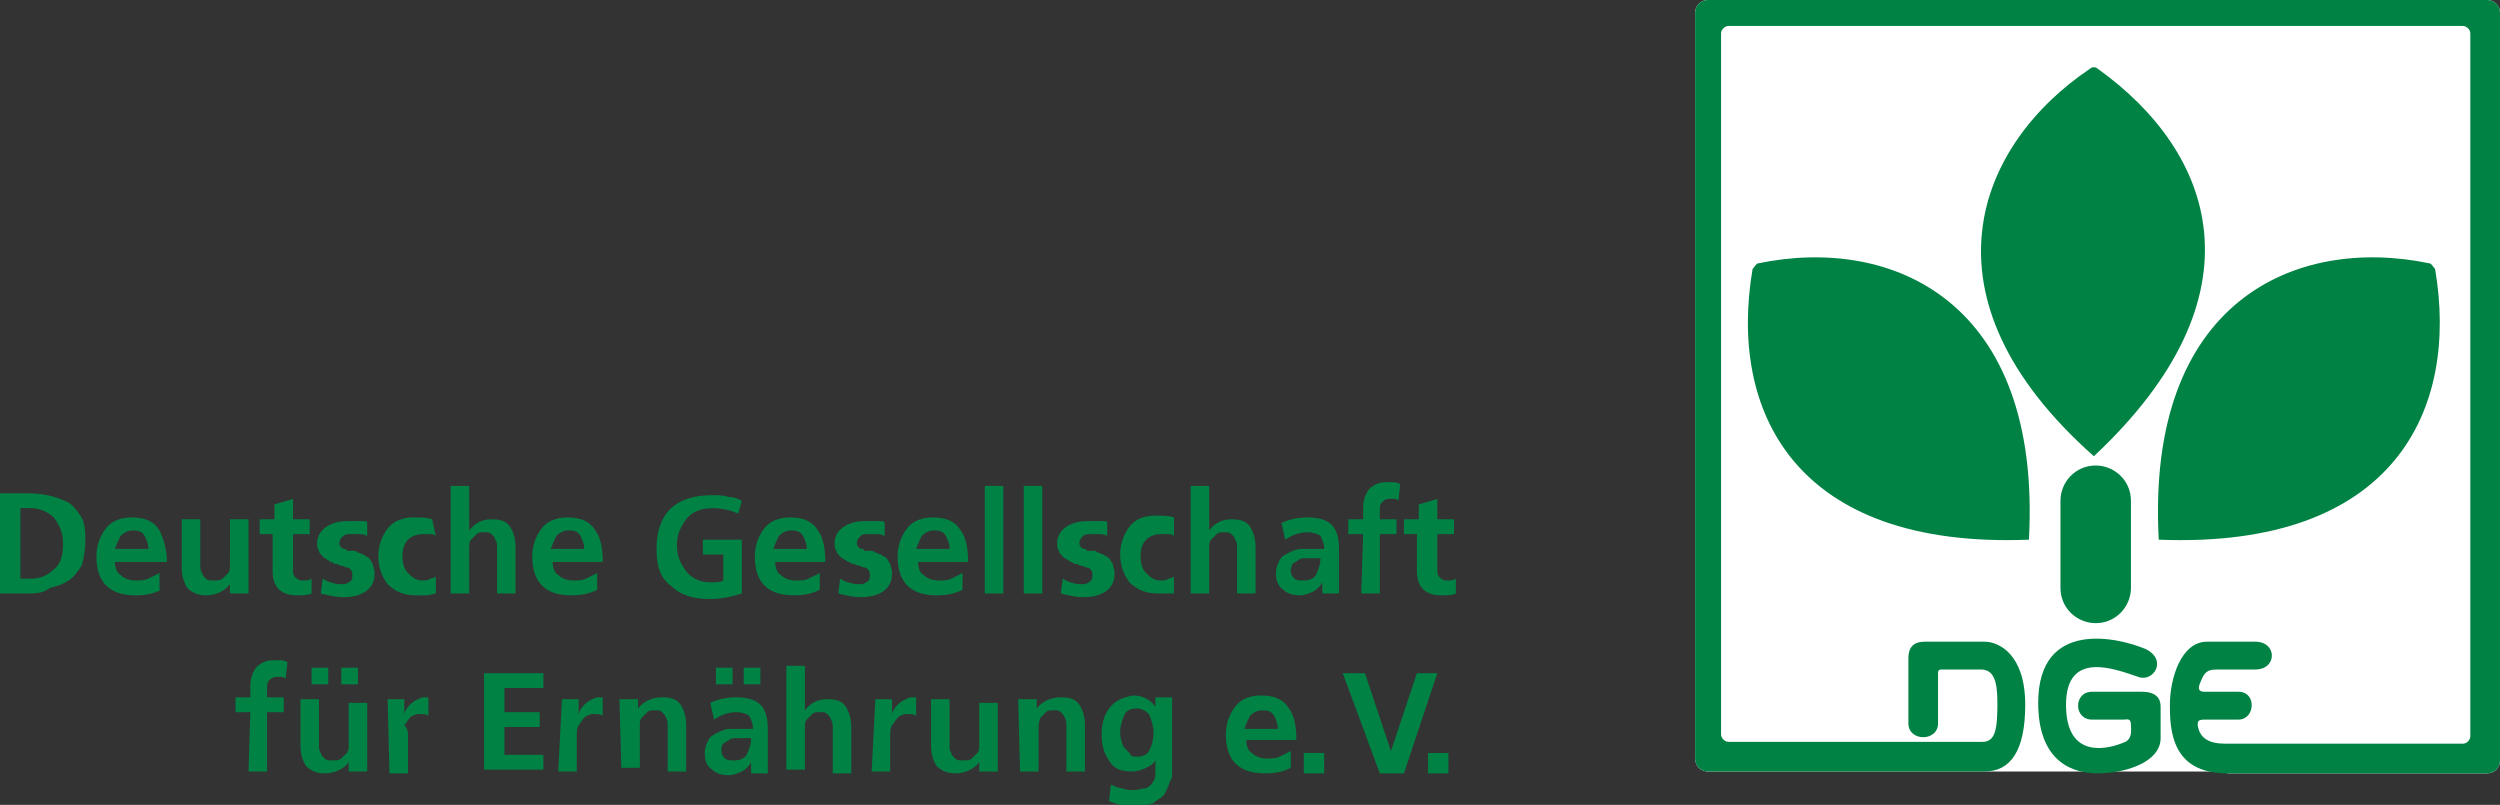
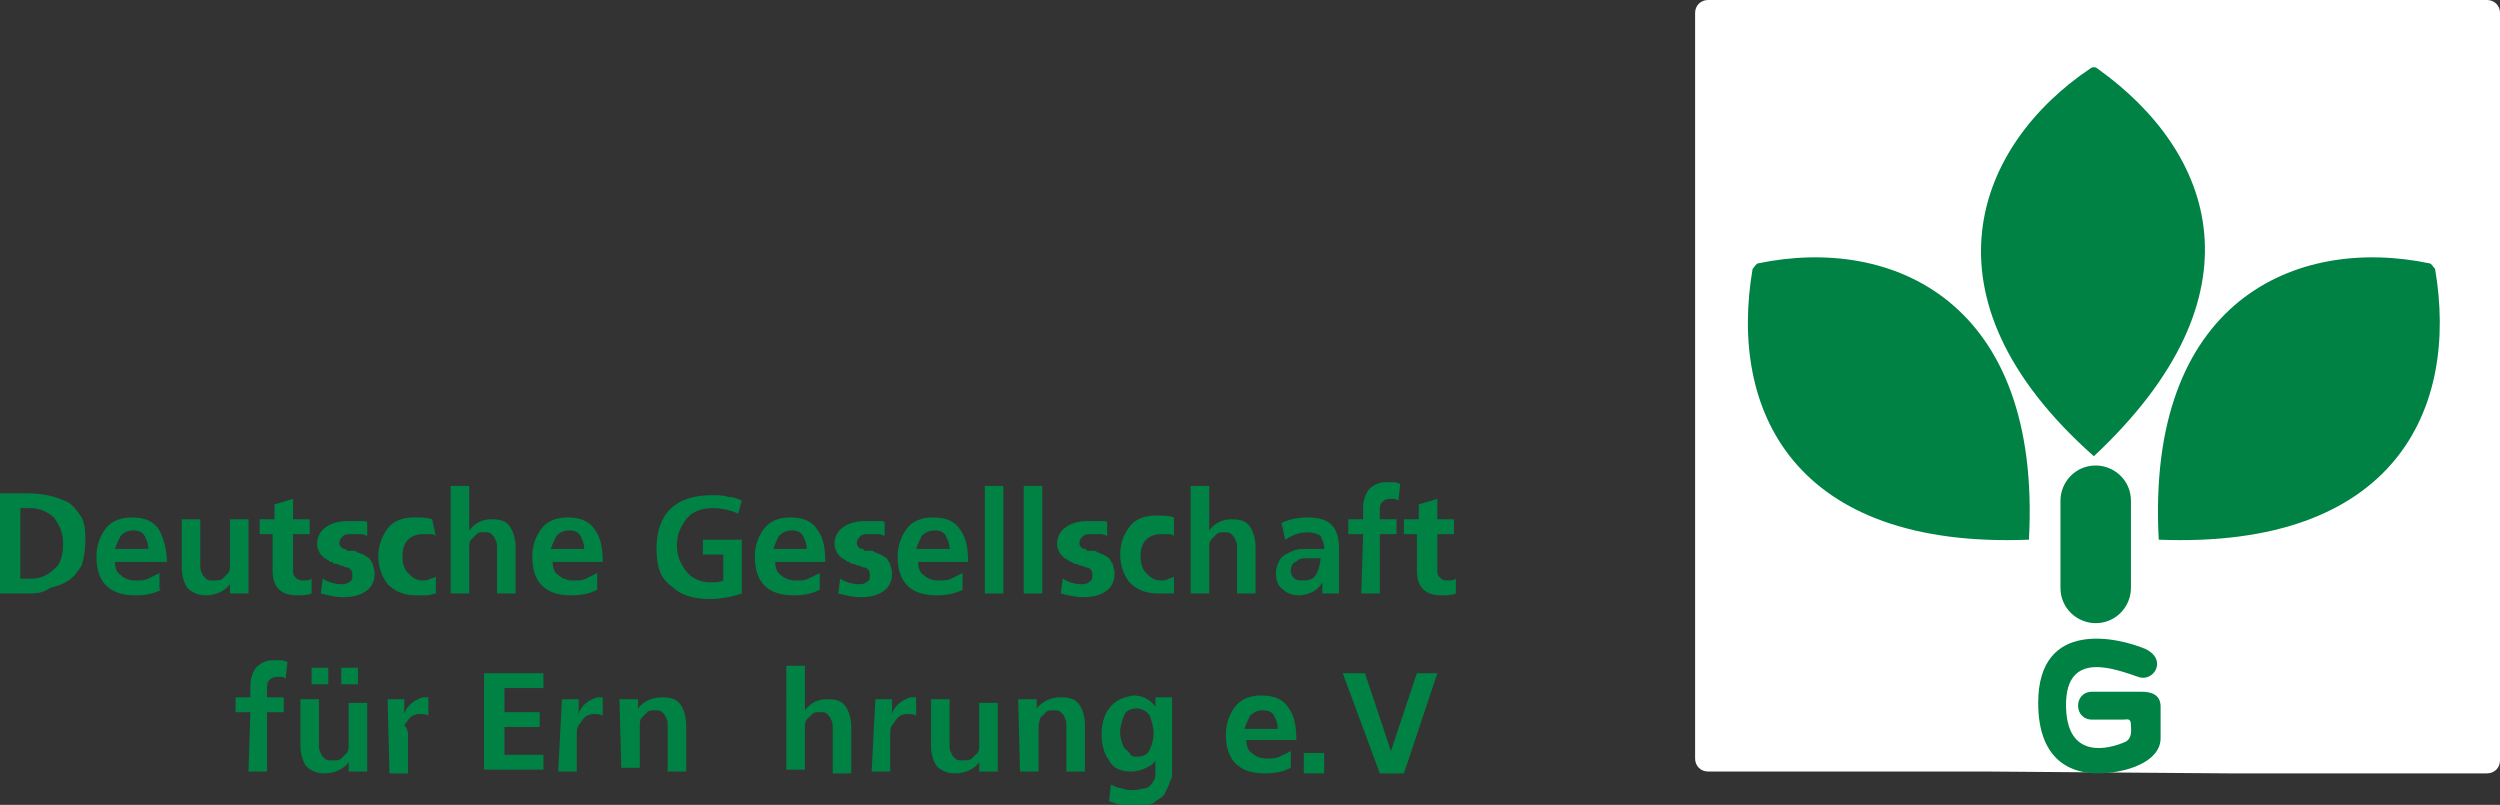
<svg xmlns="http://www.w3.org/2000/svg" xmlns:ns1="http://www.inkscape.org/namespaces/inkscape" version="1.1" id="Ebene_1" x="0px" y="0px" viewBox="0 0 134.8 43.4" style="enable-background:new 0 0 134.8 43.4;" xml:space="preserve">
  <rect x="0" y="0" width="134.8" height="43.4" fill="#333333" stroke="none" />
  <style type="text/css">
	.st0{fill:#008244;}
	.st1{fill:#FFFFFF;}
</style>
  <g id="g44">
    <path id="path4" ns1:connector-curvature="0" class="st0" d="M0,26.6h1.5c0.9,0,1.6,0.2,2.2,0.5c0.3,0.2,0.5,0.5,0.7,0.8   c0.2,0.4,0.2,0.8,0.2,1.3c0,0.5-0.1,1-0.2,1.3c-0.2,0.3-0.4,0.6-0.7,0.8c-0.3,0.2-0.6,0.3-1,0.4C2.3,32,1.9,32,1.5,32H0V26.6z    M1.1,31.2h0.6c0.5,0,0.9-0.2,1.2-0.5c0.4-0.3,0.5-0.8,0.5-1.4c0-0.6-0.2-1-0.5-1.4c-0.3-0.3-0.8-0.5-1.2-0.5H1.1V31.2z" />
    <path id="path6" ns1:connector-curvature="0" class="st0" d="M8.7,31.8c-0.4,0.2-0.8,0.3-1.4,0.3c-1.4,0-2.1-0.7-2.1-2.1   c0-0.6,0.2-1.1,0.5-1.5c0.3-0.4,0.8-0.6,1.4-0.6c0.7,0,1.2,0.2,1.5,0.7C8.8,29,9,29.6,9,30.3H6.2c0,0.3,0.1,0.6,0.3,0.7   c0.2,0.2,0.5,0.3,0.8,0.3c0.3,0,0.5,0,0.7-0.1c0.2-0.1,0.4-0.2,0.6-0.3V31.8z M8,29.6c0-0.3-0.1-0.5-0.2-0.7   c-0.1-0.2-0.3-0.3-0.6-0.3c-0.3,0-0.5,0.1-0.7,0.3c-0.1,0.2-0.2,0.4-0.3,0.7H8z" />
    <path id="path8" ns1:connector-curvature="0" class="st0" d="M13.4,32h-1v-0.5h0c-0.3,0.4-0.8,0.6-1.3,0.6   c-0.5,0-0.8-0.2-1-0.4c-0.2-0.3-0.3-0.7-0.3-1.1V28h1v2.1c0,0,0,0.1,0,0.1c0,0,0,0.1,0,0.1v0.1c0,0,0,0.1,0,0.1   c0,0.1,0,0.3,0.1,0.4c0,0.1,0.1,0.2,0.2,0.3c0.1,0.1,0.2,0.1,0.4,0.1c0.2,0,0.4,0,0.5-0.1c0.1-0.1,0.2-0.2,0.3-0.3   c0.1-0.1,0.1-0.3,0.1-0.4c0-0.1,0-0.1,0-0.2s0-0.1,0-0.2V28h1L13.4,32L13.4,32z" />
    <path id="path10" ns1:connector-curvature="0" class="st0" d="M14.8,28.8H14V28h0.8v-0.8l1-0.3V28h0.9v0.8h-0.9v1.9   c0,0.2,0,0.3,0.1,0.4c0.1,0.1,0.2,0.2,0.4,0.2c0.2,0,0.4,0,0.5-0.1l0,0.8c-0.2,0.1-0.5,0.1-0.8,0.1c-0.8,0-1.3-0.4-1.3-1.3V28.8z" />
    <path id="path12" ns1:connector-curvature="0" class="st0" d="M19.8,28.9c-0.2-0.1-0.3-0.1-0.4-0.1c-0.1,0-0.1,0-0.2,0   c-0.1,0-0.2,0-0.3,0c-0.1,0-0.3,0-0.4,0.1c-0.1,0.1-0.2,0.2-0.2,0.4c0,0.1,0.1,0.3,0.3,0.3c0,0,0.1,0,0.1,0.1c0,0,0.1,0,0.2,0   c0.1,0,0.1,0,0.2,0c0,0,0.1,0,0.2,0.1c0.1,0,0.2,0.1,0.3,0.1c0.1,0.1,0.2,0.1,0.3,0.2c0.1,0.1,0.1,0.2,0.2,0.3   c0,0.1,0.1,0.3,0.1,0.5c0,0.5-0.2,0.8-0.5,1c-0.3,0.2-0.7,0.3-1.2,0.3c-0.4,0-0.8-0.1-1.2-0.2l0.1-0.8c0.3,0.2,0.7,0.3,1,0.3   c0.1,0,0.3,0,0.4-0.1c0.2-0.1,0.2-0.2,0.2-0.4c0-0.1,0-0.2-0.1-0.3c-0.1-0.1-0.1-0.1-0.2-0.1c-0.1,0-0.2-0.1-0.3-0.1   c-0.1,0-0.2-0.1-0.3-0.1c-0.1,0-0.1,0-0.2-0.1c-0.1,0-0.1,0-0.2-0.1c-0.1,0-0.1-0.1-0.2-0.1c0,0-0.1-0.1-0.1-0.1   c-0.1-0.1-0.2-0.2-0.2-0.3c-0.1-0.1-0.1-0.3-0.1-0.4c0-0.4,0.2-0.7,0.5-0.9c0.3-0.2,0.7-0.3,1.1-0.3c0.1,0,0.2,0,0.3,0   c0.1,0,0.2,0,0.3,0c0.1,0,0.2,0,0.3,0c0.1,0,0.2,0,0.2,0.1L19.8,28.9z" />
    <path id="path14" ns1:connector-curvature="0" class="st0" d="M23.5,28.9c-0.1-0.1-0.2-0.1-0.3-0.1c-0.1,0-0.1,0-0.2,0   c-0.1,0-0.1,0-0.2,0c-0.3,0-0.6,0.1-0.8,0.3c-0.2,0.2-0.3,0.5-0.3,0.9c0,0.4,0.1,0.7,0.3,0.9c0.2,0.2,0.4,0.4,0.8,0.4   c0.1,0,0.3,0,0.4-0.1c0.1,0,0.3-0.1,0.3-0.1l0,0.9c-0.1,0-0.3,0.1-0.5,0.1c-0.1,0-0.2,0-0.3,0c-0.1,0-0.2,0-0.3,0   c-0.6,0-1.1-0.2-1.5-0.6c-0.3-0.4-0.5-0.9-0.5-1.5c0-0.6,0.2-1.1,0.5-1.5c0.3-0.4,0.8-0.6,1.4-0.6c0.4,0,0.7,0,1,0.1L23.5,28.9z" />
    <path id="path16" ns1:connector-curvature="0" class="st0" d="M24.3,26.2h1v2.4h0c0.3-0.4,0.7-0.6,1.2-0.6   c0.5,0,0.8,0.1,1,0.4c0.2,0.3,0.3,0.7,0.3,1.1V32h-1v-2.3c0-0.1,0-0.1,0-0.2c0-0.1,0-0.3-0.1-0.4c0-0.1-0.1-0.2-0.2-0.3   c-0.1-0.1-0.2-0.1-0.4-0.1c-0.2,0-0.3,0-0.4,0.1c-0.1,0.1-0.2,0.2-0.3,0.3c-0.1,0.1-0.1,0.3-0.1,0.4c0,0.2,0,0.3,0,0.4V32h-1   L24.3,26.2L24.3,26.2z" />
    <path id="path18" ns1:connector-curvature="0" class="st0" d="M32.2,31.8c-0.4,0.2-0.8,0.3-1.4,0.3c-1.4,0-2.1-0.7-2.1-2.1   c0-0.6,0.2-1.1,0.5-1.5c0.3-0.4,0.8-0.6,1.4-0.6c0.7,0,1.2,0.2,1.5,0.7c0.3,0.4,0.4,1,0.4,1.7h-2.7c0,0.3,0.1,0.6,0.3,0.7   c0.2,0.2,0.5,0.3,0.8,0.3c0.3,0,0.5,0,0.7-0.1c0.2-0.1,0.4-0.2,0.6-0.3V31.8z M31.5,29.6c0-0.3-0.1-0.5-0.2-0.7   c-0.1-0.2-0.3-0.3-0.6-0.3c-0.3,0-0.5,0.1-0.7,0.3c-0.1,0.2-0.2,0.4-0.3,0.7H31.5z" />
    <path id="path20" ns1:connector-curvature="0" class="st0" d="M39.8,27.7c-0.4-0.2-0.9-0.3-1.4-0.3c-0.6,0-1.1,0.2-1.4,0.6   c-0.3,0.4-0.5,0.8-0.5,1.4c0,0.6,0.2,1,0.5,1.4c0.3,0.4,0.8,0.6,1.3,0.6c0.3,0,0.5,0,0.7-0.1v-1.4h-1.1v-0.8H40v2.9   c-0.6,0.2-1.2,0.3-1.7,0.3c-0.9,0-1.6-0.2-2.1-0.7c-0.6-0.4-0.8-1.1-0.8-2c0-1.9,1-2.9,3-2.9c0.3,0,0.6,0,0.9,0.1   c0.3,0,0.5,0.1,0.7,0.2L39.8,27.7z" />
    <path id="path22" ns1:connector-curvature="0" class="st0" d="M44.2,31.8c-0.4,0.2-0.8,0.3-1.4,0.3c-1.4,0-2.1-0.7-2.1-2.1   c0-0.6,0.2-1.1,0.5-1.5c0.3-0.4,0.8-0.6,1.4-0.6c0.7,0,1.2,0.2,1.5,0.7c0.3,0.4,0.4,1,0.4,1.7h-2.7c0,0.3,0.1,0.6,0.3,0.7   c0.2,0.2,0.5,0.3,0.8,0.3c0.3,0,0.5,0,0.7-0.1c0.2-0.1,0.4-0.2,0.6-0.3V31.8z M43.5,29.6c0-0.3-0.1-0.5-0.2-0.7   c-0.1-0.2-0.3-0.3-0.6-0.3c-0.3,0-0.5,0.1-0.7,0.3c-0.1,0.2-0.2,0.4-0.3,0.7H43.5z" />
    <path id="path24" ns1:connector-curvature="0" class="st0" d="M47.7,28.9c-0.2-0.1-0.3-0.1-0.4-0.1c-0.1,0-0.1,0-0.2,0   c-0.1,0-0.2,0-0.3,0c-0.1,0-0.3,0-0.4,0.1c-0.1,0.1-0.2,0.2-0.2,0.4c0,0.1,0.1,0.3,0.3,0.3c0,0,0.1,0,0.1,0.1c0,0,0.1,0,0.2,0   c0.1,0,0.1,0,0.2,0c0,0,0.1,0,0.2,0.1c0.1,0,0.2,0.1,0.3,0.1c0.1,0.1,0.2,0.1,0.3,0.2c0.1,0.1,0.1,0.2,0.2,0.3   c0,0.1,0.1,0.3,0.1,0.5c0,0.5-0.2,0.8-0.5,1c-0.3,0.2-0.7,0.3-1.2,0.3c-0.4,0-0.8-0.1-1.2-0.2l0.1-0.8c0.3,0.2,0.7,0.3,1,0.3   c0.1,0,0.3,0,0.4-0.1c0.2-0.1,0.2-0.2,0.2-0.4c0-0.1,0-0.2-0.1-0.3c-0.1-0.1-0.1-0.1-0.2-0.1c-0.1,0-0.2-0.1-0.3-0.1   c-0.1,0-0.2-0.1-0.3-0.1c-0.1,0-0.1,0-0.2-0.1c-0.1,0-0.1,0-0.2-0.1c-0.1,0-0.1-0.1-0.2-0.1c0,0-0.1-0.1-0.1-0.1   c-0.1-0.1-0.2-0.2-0.2-0.3c-0.1-0.1-0.1-0.3-0.1-0.4c0-0.4,0.2-0.7,0.5-0.9c0.3-0.2,0.7-0.3,1.1-0.3c0.1,0,0.2,0,0.3,0   c0.1,0,0.2,0,0.3,0c0.1,0,0.2,0,0.3,0c0.1,0,0.2,0,0.2,0.1L47.7,28.9z" />
    <path id="path26" ns1:connector-curvature="0" class="st0" d="M51.9,31.8c-0.4,0.2-0.8,0.3-1.4,0.3c-1.4,0-2.1-0.7-2.1-2.1   c0-0.6,0.2-1.1,0.5-1.5c0.3-0.4,0.8-0.6,1.4-0.6c0.7,0,1.2,0.2,1.5,0.7c0.3,0.4,0.4,1,0.4,1.7h-2.7c0,0.3,0.1,0.6,0.3,0.7   c0.2,0.2,0.5,0.3,0.8,0.3c0.3,0,0.5,0,0.7-0.1c0.2-0.1,0.4-0.2,0.6-0.3V31.8z M51.2,29.6c0-0.3-0.1-0.5-0.2-0.7   c-0.1-0.2-0.3-0.3-0.6-0.3c-0.3,0-0.5,0.1-0.7,0.3c-0.1,0.2-0.2,0.4-0.3,0.7H51.2z" />
    <path id="path28" ns1:connector-curvature="0" class="st0" d="M53.1,26.2h1V32h-1V26.2z" />
    <path id="path30" ns1:connector-curvature="0" class="st0" d="M55.2,26.2h1V32h-1V26.2z" />
    <path id="path32" ns1:connector-curvature="0" class="st0" d="M59.7,28.9c-0.2-0.1-0.3-0.1-0.4-0.1c-0.1,0-0.1,0-0.2,0   c-0.1,0-0.2,0-0.3,0c-0.1,0-0.3,0-0.4,0.1c-0.1,0.1-0.2,0.2-0.2,0.4c0,0.1,0.1,0.3,0.3,0.3c0,0,0.1,0,0.1,0.1c0,0,0.1,0,0.2,0   c0.1,0,0.1,0,0.2,0c0,0,0.1,0,0.2,0.1c0.1,0,0.2,0.1,0.3,0.1c0.1,0.1,0.2,0.1,0.3,0.2c0.1,0.1,0.1,0.2,0.2,0.3   c0,0.1,0.1,0.3,0.1,0.5c0,0.5-0.2,0.8-0.5,1c-0.3,0.2-0.7,0.3-1.2,0.3c-0.4,0-0.8-0.1-1.2-0.2l0.1-0.8c0.3,0.2,0.7,0.3,1,0.3   c0.1,0,0.3,0,0.4-0.1c0.2-0.1,0.2-0.2,0.2-0.4c0-0.1,0-0.2-0.1-0.3c-0.1-0.1-0.1-0.1-0.2-0.1c-0.1,0-0.2-0.1-0.3-0.1   c-0.1,0-0.2-0.1-0.3-0.1c-0.1,0-0.1,0-0.2-0.1c-0.1,0-0.1,0-0.2-0.1c-0.1,0-0.1-0.1-0.2-0.1c0,0-0.1-0.1-0.1-0.1   c-0.1-0.1-0.2-0.2-0.2-0.3c-0.1-0.1-0.1-0.3-0.1-0.4c0-0.4,0.2-0.7,0.5-0.9c0.3-0.2,0.7-0.3,1.1-0.3c0.1,0,0.2,0,0.3,0   c0.1,0,0.2,0,0.3,0c0.1,0,0.2,0,0.3,0c0.1,0,0.2,0,0.2,0.1L59.7,28.9z" />
    <path id="path34" ns1:connector-curvature="0" class="st0" d="M63.3,28.9c-0.1-0.1-0.2-0.1-0.3-0.1c-0.1,0-0.1,0-0.2,0   c-0.1,0-0.1,0-0.2,0c-0.3,0-0.6,0.1-0.8,0.3c-0.2,0.2-0.3,0.5-0.3,0.9c0,0.4,0.1,0.7,0.3,0.9c0.2,0.2,0.4,0.4,0.8,0.4   c0.1,0,0.3,0,0.4-0.1c0.1,0,0.3-0.1,0.3-0.1l0,0.9C63.3,32,63.2,32,63,32c-0.1,0-0.2,0-0.3,0c-0.1,0-0.2,0-0.3,0   c-0.6,0-1.1-0.2-1.5-0.6c-0.3-0.4-0.5-0.9-0.5-1.5c0-0.6,0.2-1.1,0.5-1.5c0.3-0.4,0.8-0.6,1.4-0.6c0.4,0,0.7,0,1,0.1L63.3,28.9z" />
    <path id="path36" ns1:connector-curvature="0" class="st0" d="M64.2,26.2h1v2.4h0c0.3-0.4,0.7-0.6,1.2-0.6   c0.5,0,0.8,0.1,1,0.4c0.2,0.3,0.3,0.7,0.3,1.1V32h-1v-2.3c0-0.1,0-0.1,0-0.2c0-0.1,0-0.3-0.1-0.4c0-0.1-0.1-0.2-0.2-0.3   c-0.1-0.1-0.2-0.1-0.4-0.1c-0.2,0-0.3,0-0.4,0.1c-0.1,0.1-0.2,0.2-0.3,0.3c-0.1,0.1-0.1,0.3-0.1,0.4c0,0.2,0,0.3,0,0.4V32h-1   L64.2,26.2L64.2,26.2z" />
    <path id="path38" ns1:connector-curvature="0" class="st0" d="M69.1,28.2c0.4-0.2,0.9-0.3,1.4-0.3c1.2,0,1.7,0.5,1.7,1.7v0.5   c0,0.2,0,0.4,0,0.5c0,0.2,0,0.3,0,0.5c0,0.3,0,0.6,0,0.9h-0.9c0-0.2,0-0.4,0-0.6h0c-0.1,0.2-0.3,0.4-0.5,0.5   c-0.2,0.1-0.5,0.2-0.7,0.2c-0.4,0-0.7-0.1-0.9-0.3c-0.3-0.2-0.4-0.5-0.4-0.9c0-0.3,0.1-0.5,0.2-0.7c0.1-0.2,0.3-0.3,0.5-0.4   c0.2-0.1,0.4-0.2,0.7-0.2c0.1,0,0.2,0,0.3,0c0.1,0,0.2,0,0.3,0h0.6c0-0.3-0.1-0.5-0.2-0.7c-0.1-0.1-0.4-0.2-0.7-0.2   c-0.5,0-0.9,0.2-1.2,0.4L69.1,28.2z M69.6,30.8c0,0.2,0.1,0.3,0.2,0.4c0.1,0.1,0.3,0.1,0.5,0.1c0.3,0,0.6-0.1,0.7-0.4   c0.1-0.2,0.2-0.5,0.2-0.8h-0.6c0,0-0.1,0-0.1,0c0,0-0.1,0-0.1,0c-0.1,0-0.3,0-0.4,0.1c-0.1,0.1-0.2,0.1-0.3,0.2   C69.6,30.6,69.6,30.7,69.6,30.8L69.6,30.8z" />
    <path id="path40" ns1:connector-curvature="0" class="st0" d="M73.5,28.8h-0.8V28h0.8v-0.6c0-0.4,0.1-0.7,0.3-1   c0.2-0.2,0.5-0.4,0.9-0.4c0.1,0,0.3,0,0.4,0c0.1,0,0.2,0,0.4,0.1l-0.1,0.9c0,0-0.1-0.1-0.2-0.1c-0.1,0-0.2,0-0.3,0   c-0.2,0-0.3,0.1-0.4,0.2c-0.1,0.1-0.1,0.3-0.1,0.4V28h0.9v0.8h-0.9V32h-1L73.5,28.8L73.5,28.8z" />
    <path id="path42" ns1:connector-curvature="0" class="st0" d="M76.5,28.8h-0.8V28h0.8v-0.8l1-0.3V28h0.9v0.8h-0.9v1.9   c0,0.2,0,0.3,0.1,0.4c0.1,0.1,0.2,0.2,0.4,0.2c0.2,0,0.4,0,0.5-0.1l0,0.8c-0.2,0.1-0.5,0.1-0.8,0.1c-0.8,0-1.3-0.4-1.3-1.3V28.8z" />
  </g>
  <g id="g54">
    <path id="path46" ns1:connector-curvature="0" class="st0" d="M13.5,38.4h-0.8v-0.8h0.8v-0.6c0-0.4,0.1-0.7,0.3-1   c0.2-0.2,0.5-0.4,0.9-0.4c0.1,0,0.3,0,0.4,0s0.2,0,0.4,0.1l-0.1,0.9c0,0-0.1-0.1-0.2-0.1c-0.1,0-0.2,0-0.3,0   c-0.2,0-0.3,0.1-0.4,0.2c-0.1,0.1-0.1,0.3-0.1,0.4v0.5h0.9v0.8h-0.9v3.2h-1L13.5,38.4L13.5,38.4z" />
    <path id="path48" ns1:connector-curvature="0" class="st0" d="M19.8,41.6h-1v-0.5h0c-0.3,0.4-0.8,0.6-1.3,0.6   c-0.5,0-0.8-0.2-1-0.4c-0.2-0.3-0.3-0.7-0.3-1.1v-2.5h1v2.1c0,0,0,0.1,0,0.1c0,0,0,0.1,0,0.1v0.1c0,0,0,0.1,0,0.1   c0,0.1,0,0.3,0.1,0.4c0,0.1,0.1,0.2,0.2,0.3c0.1,0.1,0.2,0.1,0.4,0.1c0.2,0,0.4,0,0.5-0.1c0.1-0.1,0.2-0.2,0.3-0.3   c0.1-0.1,0.1-0.3,0.1-0.4c0-0.1,0-0.1,0-0.2c0-0.1,0-0.1,0-0.2v-1.9h1L19.8,41.6L19.8,41.6z M16.8,36.9V36h0.9v0.9H16.8z M19.3,36   v0.9h-0.9V36H19.3z" />
    <path id="path50" ns1:connector-curvature="0" class="st0" d="M20.9,37.7h0.9v0.9h0c0-0.2,0.1-0.4,0.3-0.6   c0.2-0.2,0.4-0.3,0.7-0.4c0.1,0,0.2,0,0.3,0v1c-0.1-0.1-0.3-0.1-0.5-0.1c-0.2,0-0.4,0.1-0.5,0.2c-0.1,0.1-0.2,0.3-0.3,0.4   C22,39.3,22,39.5,22,39.7c0,0.1,0,0.2,0,0.3c0,0.1,0,0.2,0,0.2v1.5h-1L20.9,37.7z" />
    <path id="path52" ns1:connector-curvature="0" class="st0" d="M26.1,36.3h3.2v0.8h-2.1v1.3h1.9v0.8h-1.9v1.5h2.1v0.8h-3.2   L26.1,36.3L26.1,36.3z" />
  </g>
  <g id="g58">
    <path id="path56" ns1:connector-curvature="0" class="st0" d="M30.3,37.7h0.9v0.9h0c0-0.2,0.1-0.4,0.3-0.6   c0.2-0.2,0.4-0.3,0.7-0.4c0.1,0,0.2,0,0.3,0v1c-0.1-0.1-0.3-0.1-0.5-0.1c-0.2,0-0.4,0.1-0.5,0.2c-0.1,0.1-0.2,0.3-0.3,0.4   c-0.1,0.2-0.1,0.3-0.1,0.5c0,0.1,0,0.2,0,0.3c0,0.1,0,0.2,0,0.2v1.5h-1L30.3,37.7z" />
  </g>
  <g id="g74">
    <path id="path60" ns1:connector-curvature="0" class="st0" d="M33.4,37.7h1v0.5h0c0.3-0.4,0.8-0.6,1.3-0.6   c0.5,0,0.8,0.1,1,0.4c0.2,0.3,0.3,0.7,0.3,1.1v2.5h-1v-2.3c0-0.1,0-0.1,0-0.2c0-0.1,0-0.3-0.1-0.4c0-0.1-0.1-0.2-0.2-0.3   c-0.1-0.1-0.2-0.1-0.4-0.1c-0.2,0-0.3,0-0.4,0.1c-0.1,0.1-0.2,0.2-0.3,0.3c-0.1,0.1-0.1,0.3-0.1,0.4c0,0.2,0,0.3,0,0.4v1.9h-1   L33.4,37.7L33.4,37.7z" />
-     <path id="path62" ns1:connector-curvature="0" class="st0" d="M38.3,37.9c0.4-0.2,0.9-0.3,1.4-0.3c1.2,0,1.7,0.5,1.7,1.7v0.5   c0,0.2,0,0.4,0,0.5c0,0.2,0,0.3,0,0.5c0,0.3,0,0.6,0,0.9h-0.9c0-0.2,0-0.4,0-0.6h0c-0.1,0.2-0.3,0.4-0.5,0.5   c-0.2,0.1-0.5,0.2-0.7,0.2c-0.4,0-0.7-0.1-0.9-0.3c-0.3-0.2-0.4-0.5-0.4-0.9c0-0.3,0.1-0.5,0.2-0.7c0.1-0.2,0.3-0.3,0.5-0.4   c0.2-0.1,0.4-0.2,0.7-0.2c0.1,0,0.2,0,0.3,0c0.1,0,0.2,0,0.3,0h0.6c0-0.3-0.1-0.5-0.2-0.7c-0.1-0.1-0.4-0.2-0.7-0.2   c-0.5,0-0.9,0.2-1.2,0.4L38.3,37.9z M38.6,36.9V36h0.9v0.9H38.6z M38.9,40.5c0,0.2,0.1,0.3,0.2,0.4c0.1,0.1,0.3,0.1,0.5,0.1   c0.3,0,0.6-0.1,0.7-0.4c0.1-0.2,0.2-0.5,0.2-0.8h-0.6c0,0-0.1,0-0.1,0c0,0-0.1,0-0.1,0c-0.1,0-0.3,0-0.4,0.1   C39.2,40,39.1,40,39,40.1C38.9,40.2,38.9,40.3,38.9,40.5L38.9,40.5z M41,36v0.9h-0.9V36H41z" />
    <path id="path64" ns1:connector-curvature="0" class="st0" d="M42.4,35.9h1v2.4h0c0.3-0.4,0.7-0.6,1.2-0.6   c0.5,0,0.8,0.1,1,0.4c0.2,0.3,0.3,0.7,0.3,1.1v2.5h-1v-2.3c0-0.1,0-0.1,0-0.2c0-0.1,0-0.3-0.1-0.4c0-0.1-0.1-0.2-0.2-0.3   c-0.1-0.1-0.2-0.1-0.4-0.1c-0.2,0-0.3,0-0.4,0.1c-0.1,0.1-0.2,0.2-0.3,0.3c-0.1,0.1-0.1,0.3-0.1,0.4c0,0.2,0,0.3,0,0.4v1.9h-1   L42.4,35.9L42.4,35.9z" />
    <path id="path66" ns1:connector-curvature="0" class="st0" d="M47.2,37.7h0.9v0.9h0c0-0.2,0.1-0.4,0.3-0.6   c0.2-0.2,0.4-0.3,0.7-0.4c0.1,0,0.2,0,0.3,0v1c-0.1-0.1-0.3-0.1-0.5-0.1c-0.2,0-0.4,0.1-0.5,0.2c-0.1,0.1-0.2,0.3-0.3,0.4   c-0.1,0.2-0.1,0.3-0.1,0.5c0,0.1,0,0.2,0,0.3c0,0.1,0,0.2,0,0.2v1.5h-1L47.2,37.7z" />
    <path id="path68" ns1:connector-curvature="0" class="st0" d="M53.8,41.6h-1v-0.5h0c-0.3,0.4-0.8,0.6-1.3,0.6   c-0.5,0-0.8-0.2-1-0.4c-0.2-0.3-0.3-0.7-0.3-1.1v-2.5h1v2.1c0,0,0,0.1,0,0.1c0,0,0,0.1,0,0.1v0.1c0,0,0,0.1,0,0.1   c0,0.1,0,0.3,0.1,0.4c0,0.1,0.1,0.2,0.2,0.3c0.1,0.1,0.2,0.1,0.4,0.1c0.2,0,0.4,0,0.5-0.1c0.1-0.1,0.2-0.2,0.3-0.3   c0.1-0.1,0.1-0.3,0.1-0.4c0-0.1,0-0.1,0-0.2c0-0.1,0-0.1,0-0.2v-1.9h1L53.8,41.6L53.8,41.6z" />
    <path id="path70" ns1:connector-curvature="0" class="st0" d="M54.9,37.7h1v0.5h0c0.3-0.4,0.8-0.6,1.3-0.6   c0.5,0,0.8,0.1,1,0.4c0.2,0.3,0.3,0.7,0.3,1.1v2.5h-1v-2.3c0-0.1,0-0.1,0-0.2c0-0.1,0-0.3-0.1-0.4c0-0.1-0.1-0.2-0.2-0.3   c-0.1-0.1-0.2-0.1-0.4-0.1c-0.2,0-0.3,0-0.4,0.1c-0.1,0.1-0.2,0.2-0.3,0.3C56,39,56,39.1,56,39.3c0,0.2,0,0.3,0,0.4v1.9h-1   L54.9,37.7L54.9,37.7z" />
    <path id="path72" ns1:connector-curvature="0" class="st0" d="M63.2,37.7v3.6c0,0.1,0,0.1,0,0.2c0,0.1,0,0.1,0,0.2   c0,0.1,0,0.3-0.1,0.4c-0.1,0.3-0.2,0.5-0.3,0.7c-0.1,0.2-0.4,0.3-0.6,0.5c-0.3,0.1-0.6,0.2-1,0.2c-0.4,0-0.9-0.1-1.4-0.3l0.1-0.9   c0.2,0.1,0.4,0.2,0.6,0.2c0.2,0.1,0.4,0.1,0.6,0.1c0.3,0,0.5-0.1,0.7-0.1c0.2-0.1,0.3-0.2,0.4-0.4c0.1-0.1,0.1-0.3,0.1-0.5   c0-0.1,0-0.2,0-0.3c0-0.1,0-0.2,0-0.3h0c-0.1,0.2-0.3,0.3-0.5,0.4c-0.2,0.1-0.5,0.2-0.8,0.2c-0.6,0-1-0.2-1.2-0.6   c-0.3-0.4-0.4-0.9-0.4-1.4c0-0.5,0.1-1,0.4-1.4c0.3-0.4,0.7-0.6,1.3-0.7c0.5,0,0.9,0.2,1.2,0.6h0v-0.5H63.2z M61.3,40.8   c0.3,0,0.6-0.1,0.7-0.4c0.1-0.2,0.2-0.5,0.2-0.9c0-0.3-0.1-0.6-0.2-0.9c-0.1-0.2-0.4-0.4-0.7-0.4c-0.3,0-0.6,0.1-0.7,0.4   c-0.1,0.3-0.2,0.5-0.2,0.9c0,0.3,0.1,0.6,0.2,0.8c0.1,0.1,0.2,0.2,0.3,0.3C61,40.8,61.1,40.8,61.3,40.8z" />
  </g>
  <g id="g78">
    <path id="path76" ns1:connector-curvature="0" class="st0" d="M69.6,41.4c-0.4,0.2-0.8,0.3-1.4,0.3c-1.4,0-2.1-0.7-2.1-2.1   c0-0.6,0.2-1.1,0.5-1.5c0.3-0.4,0.8-0.6,1.4-0.6c0.7,0,1.2,0.2,1.5,0.7c0.3,0.4,0.4,1,0.4,1.7h-2.7c0,0.3,0.1,0.6,0.3,0.7   c0.2,0.2,0.5,0.3,0.8,0.3c0.3,0,0.5,0,0.7-0.1c0.2-0.1,0.4-0.2,0.6-0.3V41.4z M68.9,39.3c0-0.3-0.1-0.5-0.2-0.7   c-0.1-0.2-0.3-0.3-0.6-0.3c-0.3,0-0.5,0.1-0.7,0.3c-0.1,0.2-0.2,0.4-0.3,0.7H68.9z" />
  </g>
  <g id="g82">
    <path id="path80" ns1:connector-curvature="0" class="st0" d="M70.3,40.6h1.1v1.1h-1.1V40.6z" />
  </g>
  <g id="g86">
    <path id="path84" ns1:connector-curvature="0" class="st0" d="M72.4,36.3h1.2l1.4,4.2h0l1.4-4.2h1.1l-1.8,5.4h-1.3L72.4,36.3z   " />
  </g>
  <g id="g90">
-     <path id="path88" ns1:connector-curvature="0" class="st0" d="M77,40.6h1.1v1.1H77V40.6z" />
-   </g>
+     </g>
  <g id="g118">
-     <path id="path104" ns1:connector-curvature="0" class="st1" d="M120.1,41.7h14c0.4,0,0.7-0.3,0.7-0.7V0.7   c0-0.4-0.3-0.7-0.7-0.7H92.1c-0.4,0-0.7,0.3-0.7,0.7v40.2c0,0.4,0.3,0.7,0.7,0.7H107H120.1z" />
+     <path id="path104" ns1:connector-curvature="0" class="st1" d="M120.1,41.7h14c0.4,0,0.7-0.3,0.7-0.7V0.7   c0-0.4-0.3-0.7-0.7-0.7H92.1c-0.4,0-0.7,0.3-0.7,0.7v40.2c0,0.4,0.3,0.7,0.7,0.7H107z" />
    <path id="path106" ns1:connector-curvature="0" class="st0" d="M112.7,3.7c-6.1,4.1-9.5,12.3,0.2,20.9   c9.3-8.7,6.5-16.4,0.2-20.9C113,3.6,112.8,3.6,112.7,3.7z" />
    <path id="path108" ns1:connector-curvature="0" class="st0" d="M131,14.2c-7.2-1.5-15.3,2-14.6,14.9   c12.7,0.5,16.2-7,14.9-14.6C131.2,14.4,131.1,14.2,131,14.2L131,14.2z" />
    <path id="path110" ns1:connector-curvature="0" class="st0" d="M94.8,14.2c7.2-1.5,15.3,2,14.6,14.9   c-12.7,0.5-16.2-7-14.9-14.6C94.6,14.4,94.7,14.2,94.8,14.2L94.8,14.2z" />
    <path id="path112" ns1:connector-curvature="0" class="st0" d="M111.1,27c0-1,0.8-1.9,1.9-1.9l0,0c1,0,1.9,0.8,1.9,1.9v4.7   c0,1-0.8,1.9-1.9,1.9l0,0c-1,0-1.9-0.8-1.9-1.9V27z" />
-     <path id="path114" ns1:connector-curvature="0" class="st0" d="M120.1,41.7h14c0.4,0,0.7-0.3,0.7-0.7V0.7   c0-0.4-0.3-0.7-0.7-0.7H92.1c-0.4,0-0.7,0.3-0.7,0.7v40.2c0,0.4,0.3,0.7,0.7,0.7H107c1.4,0,2.2-1.1,2.2-3.6c0-2.7-1.4-3.4-2.2-3.4   c-0.7,0-3.2,0-3.2,0c-0.4,0-0.9,0.1-0.9,0.9V39c0,1,1.6,1,1.6,0v-2.7c0-0.1,0-0.2,0.2-0.2h2.1c0.7,0,0.9,0.6,0.9,1.8   c0,1.4-0.1,2.1-0.8,2.1H93.2c-0.2,0-0.4-0.2-0.4-0.4V1.8c0-0.2,0.2-0.4,0.4-0.4h39.6c0.2,0,0.4,0.2,0.4,0.4v37.9   c0,0.2-0.2,0.4-0.4,0.4h-12.8c-0.9,0-1.4-0.3-1.5-1c0-0.2,0-0.3,0.4-0.3h1.8c0.9,0,1-1.5,0-1.5c-0.7,0-1.8,0-1.8,0   c-0.3,0-0.4-0.1-0.3-0.4c0.2-0.5,0.3-0.8,0.9-0.8h2.1c1.2,0,1.2-1.5,0-1.5H119c-1.4,0-2,2-2,3.4C117,39.4,117.1,41.7,120.1,41.7   L120.1,41.7z" />
    <path id="path116" ns1:connector-curvature="0" class="st0" d="M112.8,37.3c-1,0-1,1.5,0,1.5c0.7,0,1.7,0,1.7,0   c0.2,0,0.4-0.1,0.4,0.3c0,0.2,0.1,0.7-0.3,0.9c-0.9,0.4-3.2,1-3.2-2c0-3,2.7-1.9,3.9-1.5c0.8,0.3,1.6-0.9,0.4-1.5   c-1.4-0.6-5.8-1.7-5.8,2.9c0,3.3,2,3.8,3.2,3.8c1.5,0,3.4-0.6,3.4-1.9v-1.7c0-0.7-0.6-0.8-1-0.8L112.8,37.3z" />
  </g>
</svg>